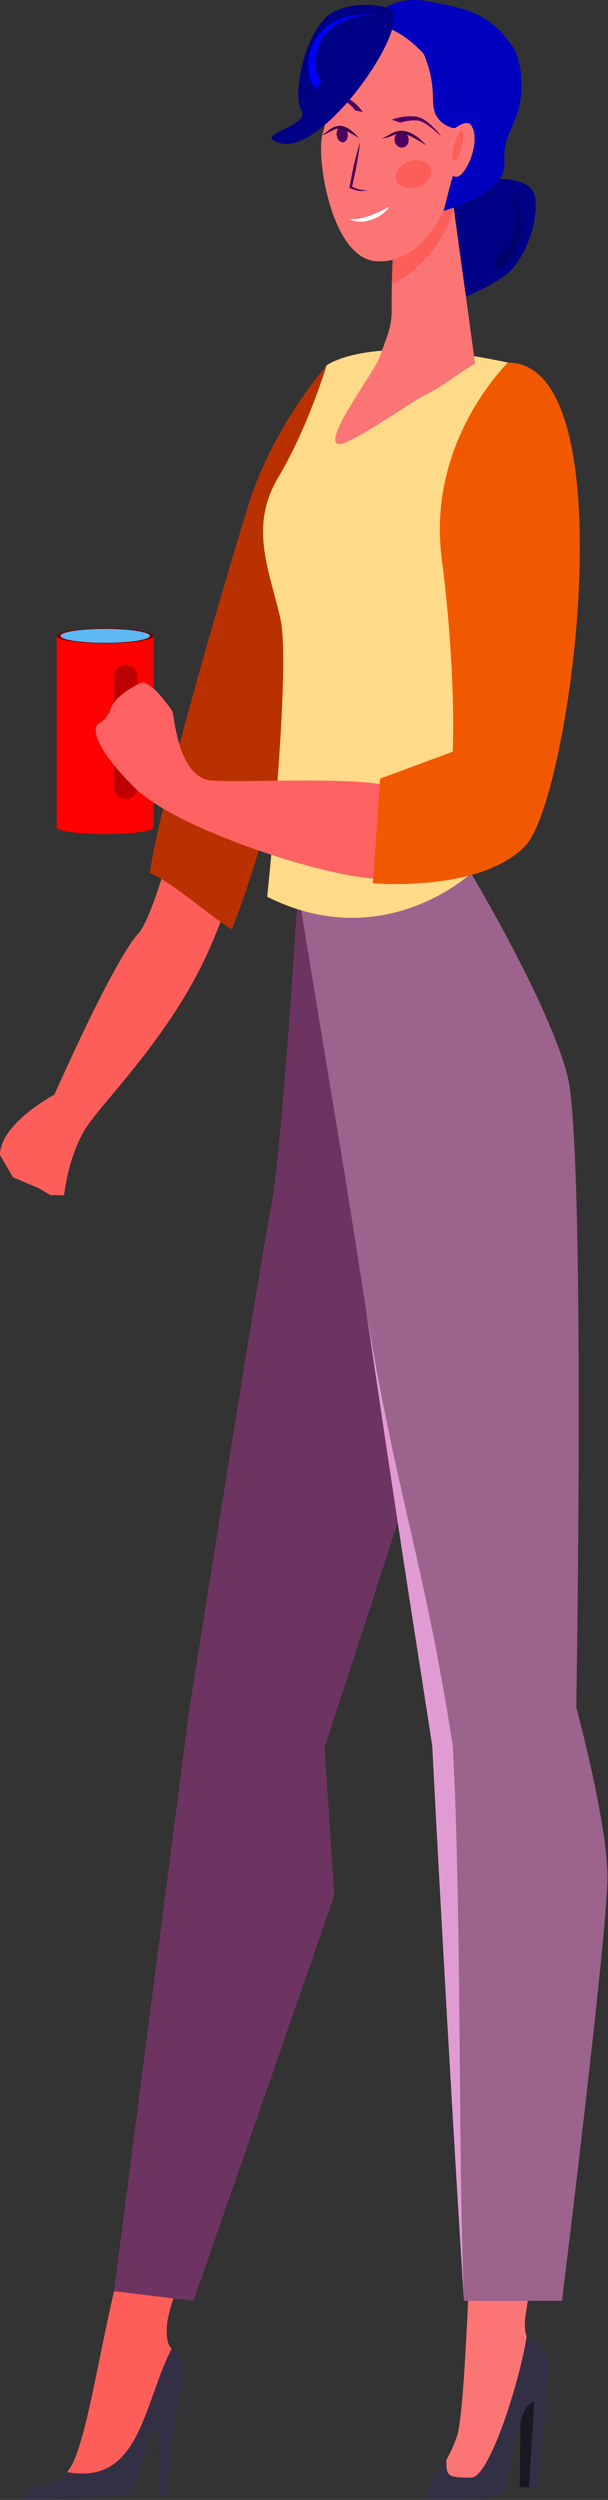
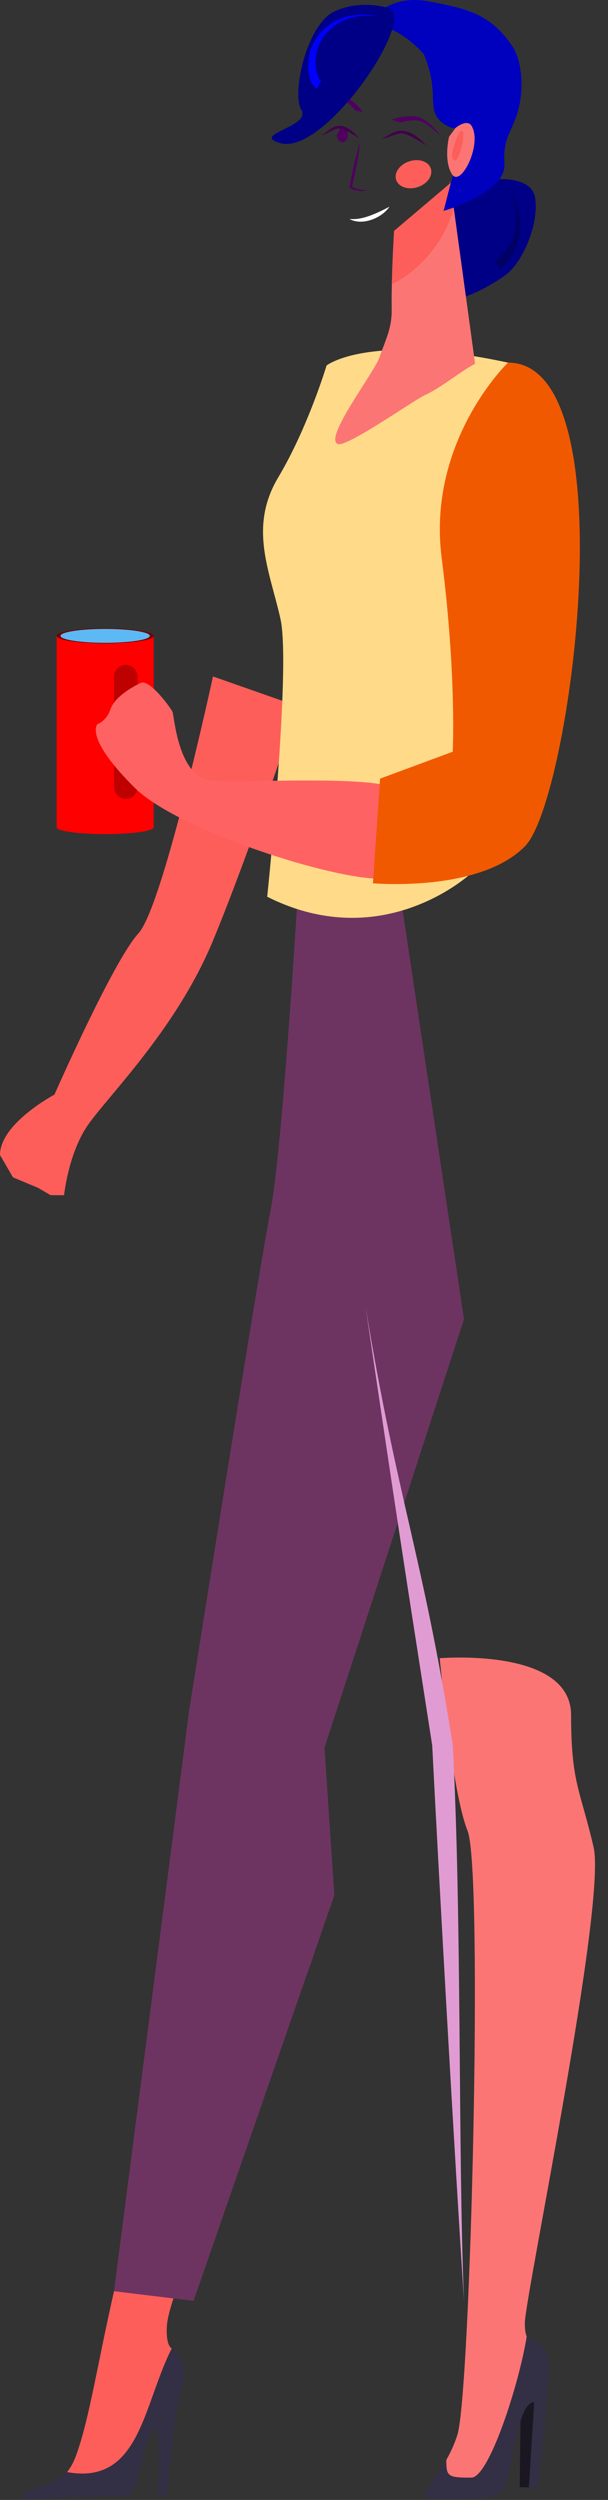
<svg xmlns="http://www.w3.org/2000/svg" width="91" height="374" viewBox="0 0 91 374" fill="none">
  <rect x="0" y="0" width="91" height="374" fill="#333333" stroke="none" />
  <path fill-rule="evenodd" clip-rule="evenodd" d="M59.549 227.509C59.549 227.509 45.61 255.06 46.532 263.202C47.455 271.344 50.439 277.911 47.933 289.039C45.426 300.166 25.437 340.558 24.98 347.931C24.789 351.04 25.711 351.328 25.711 351.328C25.687 356.685 23.928 361.332 22.849 362.444C21.464 363.867 20.074 372.026 18.757 372.026C17.436 372.026 6.295 373.29 6.295 373.29C5.998 370.676 9.415 372.765 11.393 367.336C13.372 361.908 14.559 353.767 17.066 342.776C19.571 331.784 29.837 281.629 29.837 270.095C29.837 258.56 28.806 258.507 30.52 250.907C32.237 243.309 38.698 229.06 38.698 229.06L59.549 227.509Z" fill="#FD5E5A" />
  <path fill-rule="evenodd" clip-rule="evenodd" d="M44.597 133.278C44.597 133.278 42.279 172.027 40.462 181.26C38.645 190.494 28.305 255.936 28.305 255.936L17.065 342.775L28.965 344.218L50.042 283.543L48.567 261.458L69.445 197.364L59.755 132.803L51.227 132.376L44.597 133.278Z" fill="#6D3461" />
  <path fill-rule="evenodd" clip-rule="evenodd" d="M65.82 248.079C65.82 248.079 67.601 267.983 69.976 273.886C72.35 279.789 70.439 357.951 68.459 364.261C68.02 365.661 67.424 366.91 66.806 368.008C64.637 371.855 64.144 372.64 67.069 372.64C70.828 372.64 74.117 371.893 74.844 370.307C76.095 367.568 77.178 358.144 79.752 358.144C79.752 358.144 81.496 354.628 81.051 352.78C80.383 350 78.551 351.437 78.551 347.57C78.551 343.702 90.817 284.877 88.839 276.328C86.861 267.779 85.475 266.763 85.475 256.585C85.475 246.406 65.82 248.079 65.82 248.079" fill="#FC7575" />
-   <path fill-rule="evenodd" clip-rule="evenodd" d="M70.504 130.654C70.504 130.654 82.246 150.246 84.952 161.024C87.658 171.803 86.252 255.436 86.252 255.436C86.252 255.436 90.92 272.62 90.92 280.902C90.92 289.183 84.112 344.218 84.112 344.218H69.446L65.026 261.097L51.958 177.921L44.598 133.278L70.504 130.654Z" fill="#9C638D" />
  <path fill-rule="evenodd" clip-rule="evenodd" d="M69.446 344.219C68.535 322.042 69.134 286.539 67.759 261.06C63.284 232.698 59.498 224.507 54.725 195.542C55.045 197.677 58.919 224.164 62.146 244.759L64.695 261.154L64.691 261.116C65.643 280.115 68.052 322.851 69.446 344.219" fill="#E09CD2" />
  <path fill-rule="evenodd" clip-rule="evenodd" d="M31.878 101.2C31.878 101.2 24.441 135.599 20.704 139.658C16.966 143.717 8.15 163.757 8.15 163.757C8.15 163.757 0 168.075 0 172.796L1.945 176.139L5.698 177.706L7.573 178.803H9.593C9.593 178.803 10.17 173.105 12.767 168.901C15.364 164.699 26.171 154.512 31.878 140.723C37.586 126.932 44.598 105.665 44.598 105.665L31.878 101.2Z" fill="#FD5E5A" />
  <path fill-rule="evenodd" clip-rule="evenodd" d="M10.037 369.834C7.426 372.347 3.189 371.849 3.428 373.943C3.428 373.943 17.857 373.308 19.176 373.308C20.495 373.308 21.616 364.962 23.001 363.537C24.387 362.111 23.53 373.308 23.53 373.308H24.952C24.952 373.308 25.904 361.772 27.223 357.295C28.272 353.728 26.78 352.229 25.711 351.328C21.379 359.847 20.953 371.829 10.037 369.834" fill="#332F44" />
-   <path fill-rule="evenodd" clip-rule="evenodd" d="M37.391 74.899C41.047 63.597 48.876 54.679 48.876 54.679C48.876 54.679 51.561 77.702 49.933 85.977C48.919 91.124 38.635 130.204 34.659 139.016C32.088 137.565 25.246 131.539 22.424 130.654C23.708 120.353 35.512 80.702 37.391 74.899" fill="#B93100" />
  <path fill-rule="evenodd" clip-rule="evenodd" d="M77.942 359.44L77.784 372.095L79.154 372.13L80.872 357.7L77.942 359.44Z" fill="#1A1722" />
  <path fill-rule="evenodd" clip-rule="evenodd" d="M48.876 54.68C48.876 54.68 55.091 49.726 76.032 54.25C77.057 54.472 78.605 79.25 78.605 79.25C78.605 79.25 68.529 120.401 70.503 130.655C70.503 130.655 57.434 142.918 39.993 134.158C39.993 134.158 43.583 99.771 41.976 92.584C40.37 85.398 37.188 78.887 41.649 71.409C46.109 63.93 48.876 54.68 48.876 54.68" fill="#FFDA88" />
  <path fill-rule="evenodd" clip-rule="evenodd" d="M72.372 26.979C72.372 26.979 79.475 25.726 80.09 29.601C80.703 33.474 78.247 39.428 75.441 41.323C73.27 42.789 65.754 47.548 63.669 42.946C61.585 38.346 63.954 26.258 72.372 26.979" fill="#000086" />
  <path fill-rule="evenodd" clip-rule="evenodd" d="M76.406 28.466C77.88 32.299 77.792 36.364 74.024 39.112L74.837 40.288C78.567 36.899 78.539 32.579 76.406 28.466" fill="#000065" />
  <path fill-rule="evenodd" clip-rule="evenodd" d="M58.991 34.538C58.991 34.538 58.561 41.071 58.623 46.397C58.656 49.279 57.533 51.202 56.839 53.363C56.112 55.629 48.295 65.712 50.595 66.435C52 66.877 61.841 59.935 63.498 59.166C66.135 57.94 68.747 55.679 71.109 54.415L67.407 27.405L58.991 34.538Z" fill="#FC7575" />
  <path fill-rule="evenodd" clip-rule="evenodd" d="M67.407 27.405L58.991 34.538C58.991 34.538 58.742 38.328 58.65 42.488C61.339 41.383 66.429 37.127 67.905 31.043C66.956 25.502 67.407 27.405 67.407 27.405" fill="#FD5E5A" />
-   <path fill-rule="evenodd" clip-rule="evenodd" d="M55.675 3.476C55.675 3.476 52.281 4.58 50.355 8.088C48.426 11.596 49.447 16.667 48.324 19.802C47.202 22.937 49.454 38.689 56.349 39.09C64.98 39.593 68.425 26.623 69.337 24.077C70.248 21.53 69.837 11.433 66.21 7.81C62.583 4.187 55.675 3.476 55.675 3.476" fill="#FC7575" />
  <path fill-rule="evenodd" clip-rule="evenodd" d="M53.894 21.278C53.673 23.358 53.186 25.858 52.686 27.909C53.342 28.283 54.218 28.523 55.049 28.429C53.714 28.903 52.37 28.112 52.285 28.095C52.627 26.391 52.992 24.109 53.894 21.278" fill="#4F005E" />
  <path fill-rule="evenodd" clip-rule="evenodd" d="M58.623 17.898C58.623 17.898 60.467 17.162 62.316 17.451C64.165 17.741 66.074 20.46 66.074 20.46C66.074 20.46 63.785 18.181 62.542 18.037C61.298 17.89 59.915 18.343 59.915 18.343L58.623 17.898Z" fill="#4F005E" />
  <path fill-rule="evenodd" clip-rule="evenodd" d="M54.3 16.755C54.3 16.755 53.284 15.229 51.828 14.601C50.372 13.972 47.841 15.448 47.841 15.448C47.841 15.448 50.459 14.541 51.417 15.005C52.376 15.472 53.179 16.53 53.179 16.53L54.3 16.755Z" fill="#4F005E" />
  <path fill-rule="evenodd" clip-rule="evenodd" d="M58.287 30.924C54.908 32.719 53.566 32.833 52.3 32.768C54.263 33.834 57.178 32.599 58.287 30.924" fill="white" />
-   <path fill-rule="evenodd" clip-rule="evenodd" d="M59.061 21.042C59.147 21.69 59.686 22.154 60.265 22.077C60.844 21.999 61.242 21.411 61.156 20.763C61.07 20.112 60.531 19.65 59.953 19.727C59.375 19.804 58.976 20.394 59.061 21.042" fill="#4F005E" />
  <path fill-rule="evenodd" clip-rule="evenodd" d="M63.807 21.74C60.023 17.66 58.392 20.529 57.086 20.699C58.142 20.791 59.382 19.695 60.532 20.025C61.474 20.284 62.869 21.181 63.807 21.74" fill="#42004A" />
-   <path fill-rule="evenodd" clip-rule="evenodd" d="M50.406 20.274C50.51 20.921 50.958 21.372 51.407 21.284C51.858 21.195 52.137 20.602 52.033 19.956C51.929 19.311 51.481 18.858 51.031 18.947C50.582 19.035 50.302 19.628 50.406 20.274" fill="#4F005E" />
+   <path fill-rule="evenodd" clip-rule="evenodd" d="M50.406 20.274C50.51 20.921 50.958 21.372 51.407 21.284C51.858 21.195 52.137 20.602 52.033 19.956C51.929 19.311 51.481 18.858 51.031 18.947" fill="#4F005E" />
  <path fill-rule="evenodd" clip-rule="evenodd" d="M53.727 20.669C50.578 16.967 49.184 19.935 48.084 20.213C48.969 20.214 50.022 19.027 50.986 19.255C51.776 19.431 52.941 20.198 53.727 20.669" fill="#42004A" />
  <path fill-rule="evenodd" clip-rule="evenodd" d="M59.282 26.872C59.604 27.945 61.032 28.455 62.471 28.009C63.91 27.562 64.817 26.331 64.494 25.256C64.172 24.182 62.745 23.673 61.305 24.118C59.866 24.565 58.959 25.798 59.282 26.872" fill="#FD5E5A" />
  <path fill-rule="evenodd" clip-rule="evenodd" d="M63.426 8.08C58.88 3.121 55.358 3.79 55.05 3.669C55.052 3.633 55.134 3.493 55.296 3.288C56.088 2.177 58.853 -0.916 64.437 0.264C70.165 1.335 73.408 2.181 76.639 6.844C78.089 8.935 78.264 12.655 77.867 15.053C77.142 19.436 75.188 20.017 75.499 24.525C75.798 28.843 66.384 31.555 66.384 31.555C66.572 31.029 67.516 26.848 67.988 25.791C68.994 23.272 68.971 21.208 68.18 19.138C67.732 19.3 66.531 18.748 65.889 18.088C63.807 15.944 65.882 13.997 63.426 8.08" fill="#0000BF" />
  <path fill-rule="evenodd" clip-rule="evenodd" d="M58.305 1.262C58.305 1.262 54.173 -0.205 50.055 1.708C45.937 3.62 43.601 13.943 45.102 16.467C46.601 18.991 37.353 20.131 41.979 21.422C48.537 23.254 62.2 3.13 58.305 1.262" fill="#000086" />
  <path fill-rule="evenodd" clip-rule="evenodd" d="M56.725 2.461C50.449 1.035 45.528 5.31 46.213 10.855C46.334 11.794 46.64 12.774 47.453 13.265L48.054 12.076C47.717 11.972 47.445 11.026 47.378 10.684C46.369 5.781 50.667 1.558 56.725 2.461" fill="#0000FF" />
  <path fill-rule="evenodd" clip-rule="evenodd" d="M67.212 20.459L68.181 19.138C68.181 19.138 69.888 17.72 70.571 18.824C72.25 21.54 68.946 28.146 67.647 26.064C66.346 23.982 67.212 20.459 67.212 20.459" fill="#FC7575" />
  <path fill-rule="evenodd" clip-rule="evenodd" d="M68.786 19.747C68.786 19.747 67.075 23.127 67.905 23.957C68.735 24.787 70.147 18.386 68.786 19.747" fill="#FD5E5A" />
  <path fill-rule="evenodd" clip-rule="evenodd" d="M78.829 349.577C77.695 356.655 73.196 370.651 70.558 370.661C66.996 370.674 66.787 370.479 66.805 368.008C64.636 371.855 62.17 373.827 65.097 373.827C68.854 373.827 74.72 374.061 75.444 372.476C76.696 369.737 77.38 359.377 79.952 359.377L79.154 372.131L80.518 372.168C80.518 372.168 82.542 354.607 82.1 352.854C81.49 350.448 79.554 350.007 78.829 349.577" fill="#332F44" />
  <path fill-rule="evenodd" clip-rule="evenodd" d="M8.477 95.129V123.773C8.477 124.332 11.728 124.787 15.74 124.787C19.75 124.787 23.002 124.332 23.002 123.773V95.129H8.477Z" fill="#FF0000" />
  <path fill-rule="evenodd" clip-rule="evenodd" d="M18.82 119.522V119.522C17.851 119.522 17.066 118.737 17.066 117.768V101.216C17.066 100.248 17.851 99.461 18.82 99.461C19.79 99.461 20.574 100.248 20.574 101.216V117.768C20.574 118.737 19.79 119.522 18.82 119.522" fill="#BF0000" />
  <path fill-rule="evenodd" clip-rule="evenodd" d="M60.133 121.182C59.423 124.284 58.955 131.613 55.865 131.423C47.62 130.92 26.214 123.859 20.202 117.892C12.449 110.197 14.608 108.313 14.608 108.313C14.608 108.313 15.895 107.932 16.542 106.092C17.19 104.252 19.705 102.821 21.049 102.173C22.392 101.526 25.564 105.931 25.82 106.494C26.076 107.058 26.66 116.405 31.657 116.769C36.654 117.132 52.197 116.175 57.869 117.5C60.138 118.03 60.508 119.549 60.133 121.182" fill="#FF6262" />
  <path fill-rule="evenodd" clip-rule="evenodd" d="M23.002 95.129C23.002 95.753 19.751 96.258 15.74 96.258C11.729 96.258 8.477 95.753 8.477 95.129C8.477 94.506 11.729 94.001 15.74 94.001C19.751 94.001 23.002 94.506 23.002 95.129" fill="#720000" />
  <path fill-rule="evenodd" clip-rule="evenodd" d="M22.424 95.129C22.424 95.703 19.432 96.169 15.74 96.169C12.048 96.169 9.055 95.703 9.055 95.129C9.055 94.556 12.048 94.09 15.74 94.09C19.432 94.09 22.424 94.556 22.424 95.129" fill="#5DB9F4" />
  <path fill-rule="evenodd" clip-rule="evenodd" d="M76.032 54.25C76.032 54.25 63.865 65.941 66.108 83.482C68.35 101.022 67.76 112.462 67.76 112.462L56.888 116.49L55.815 132.143C55.815 132.143 71.805 133.565 78.606 126.569C85.406 119.573 94.115 54.25 76.032 54.25" fill="#F15900" />
</svg>